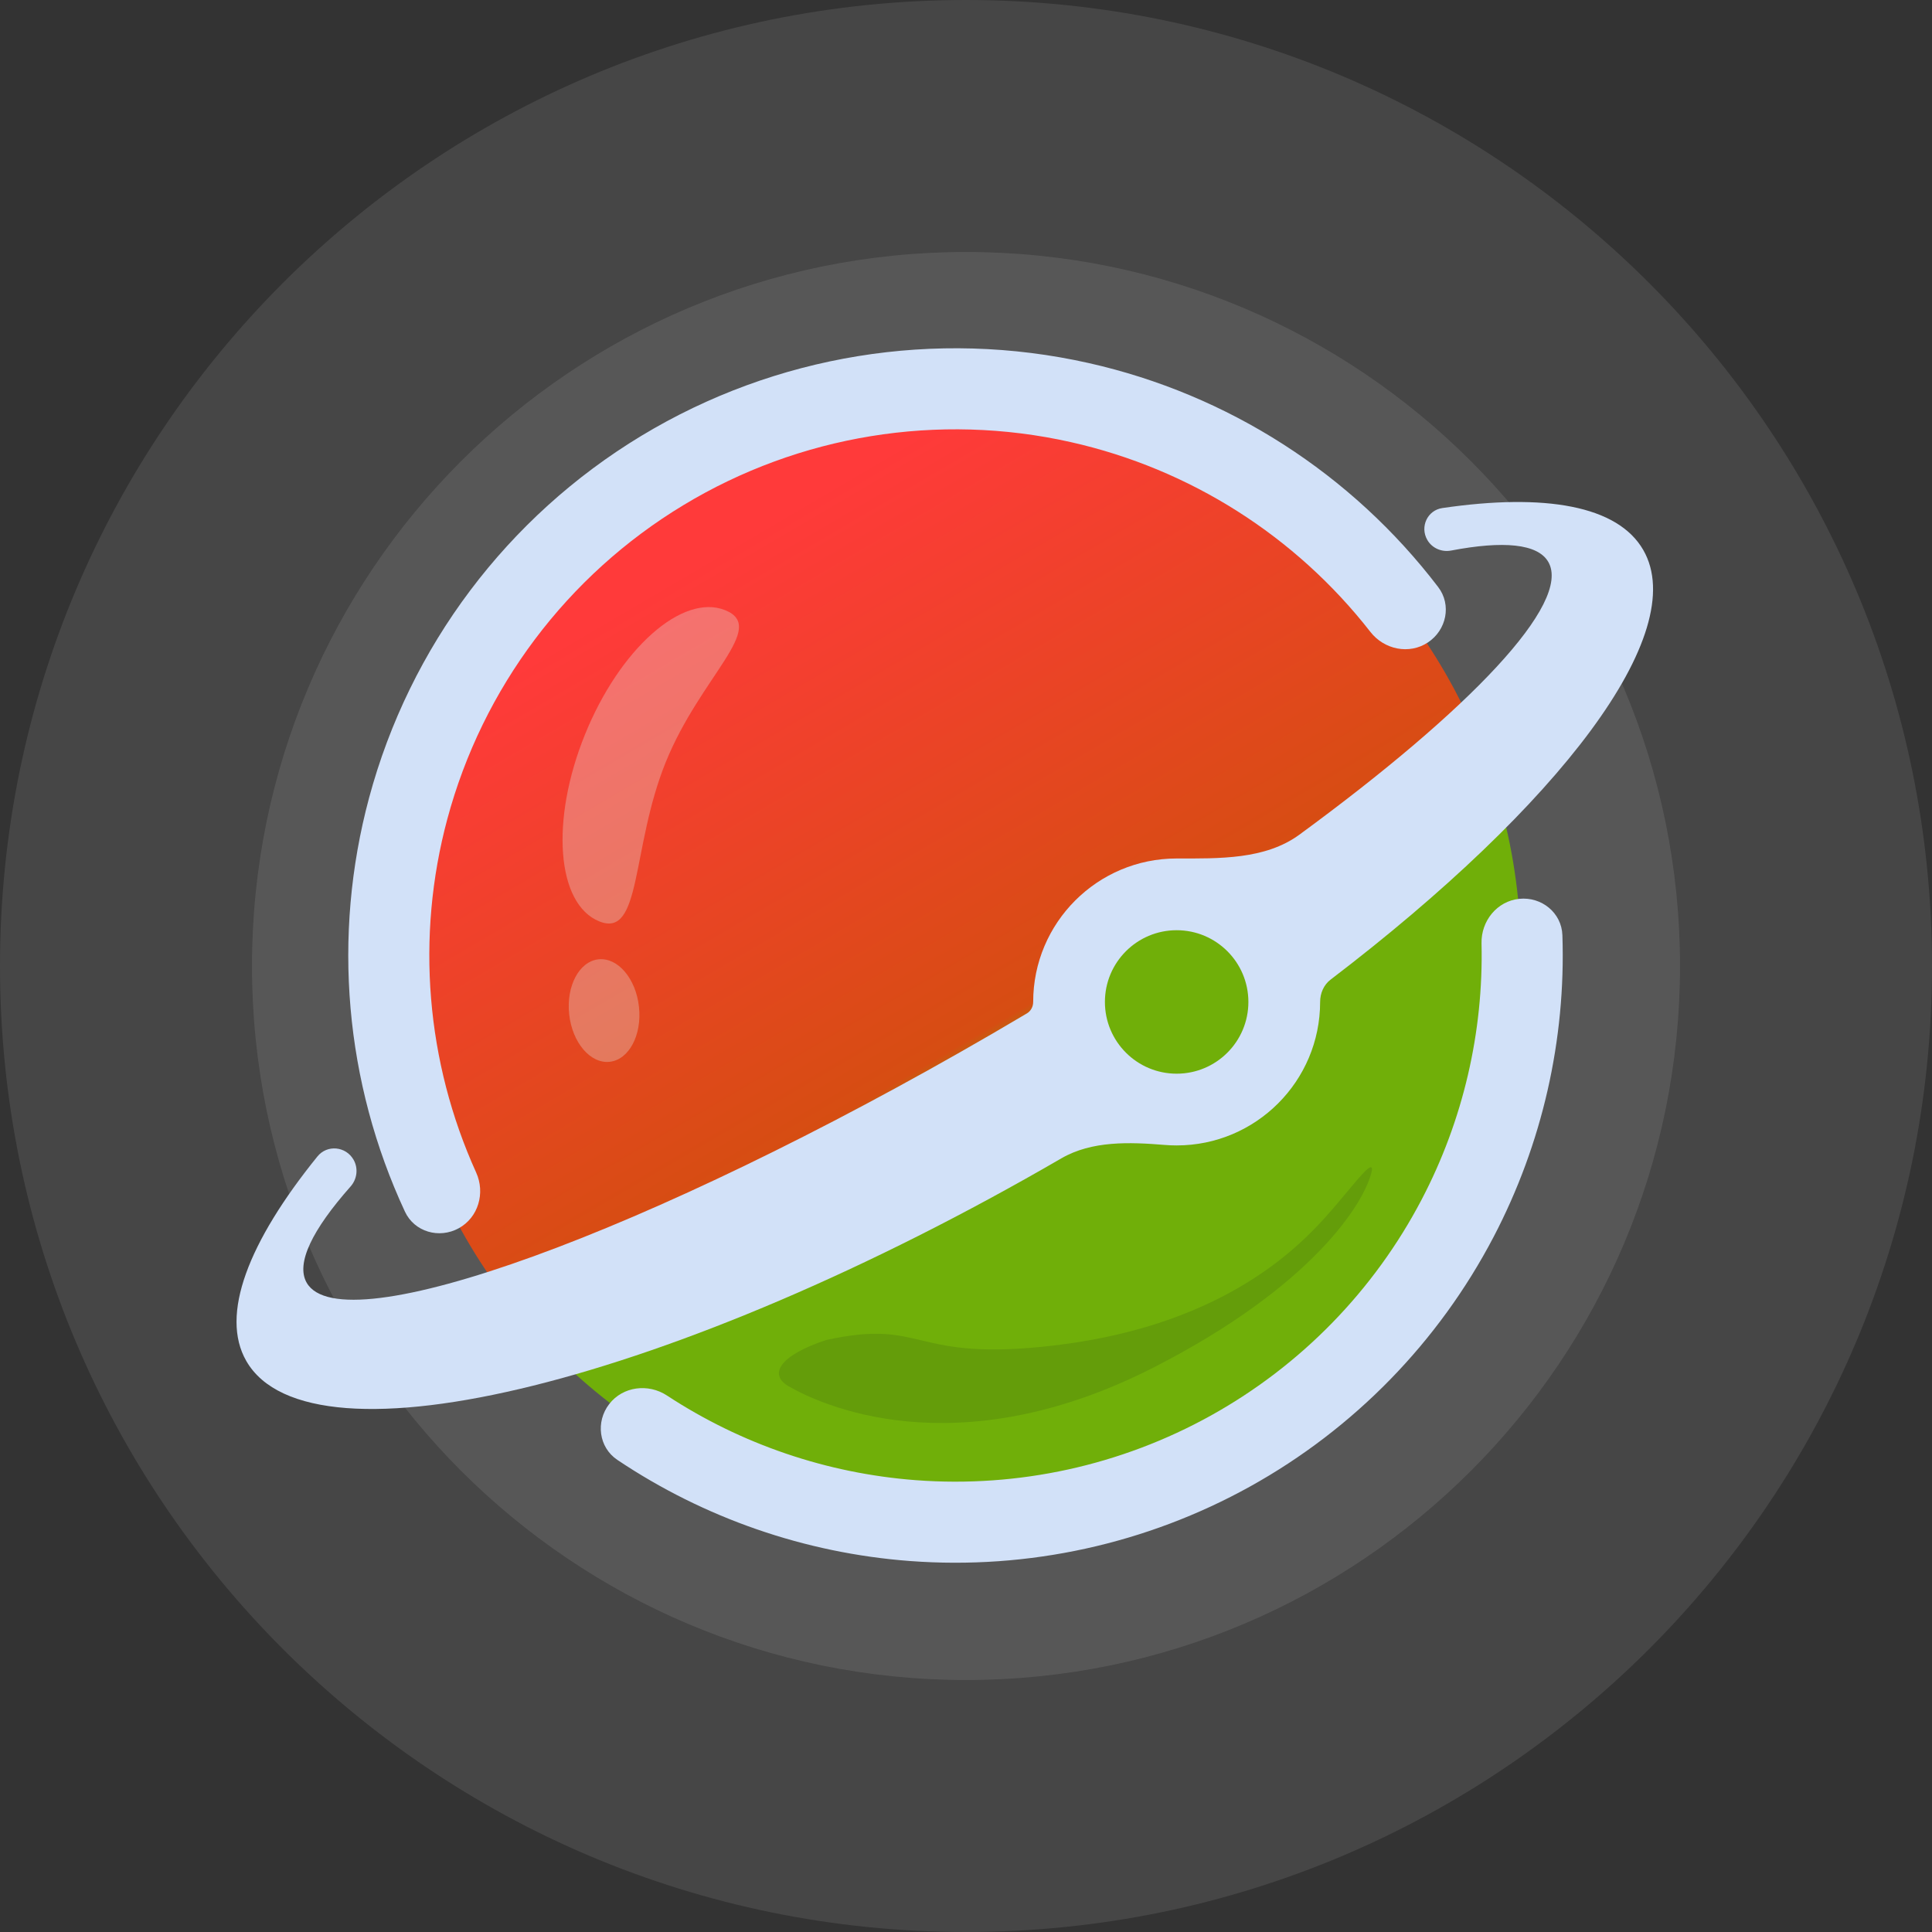
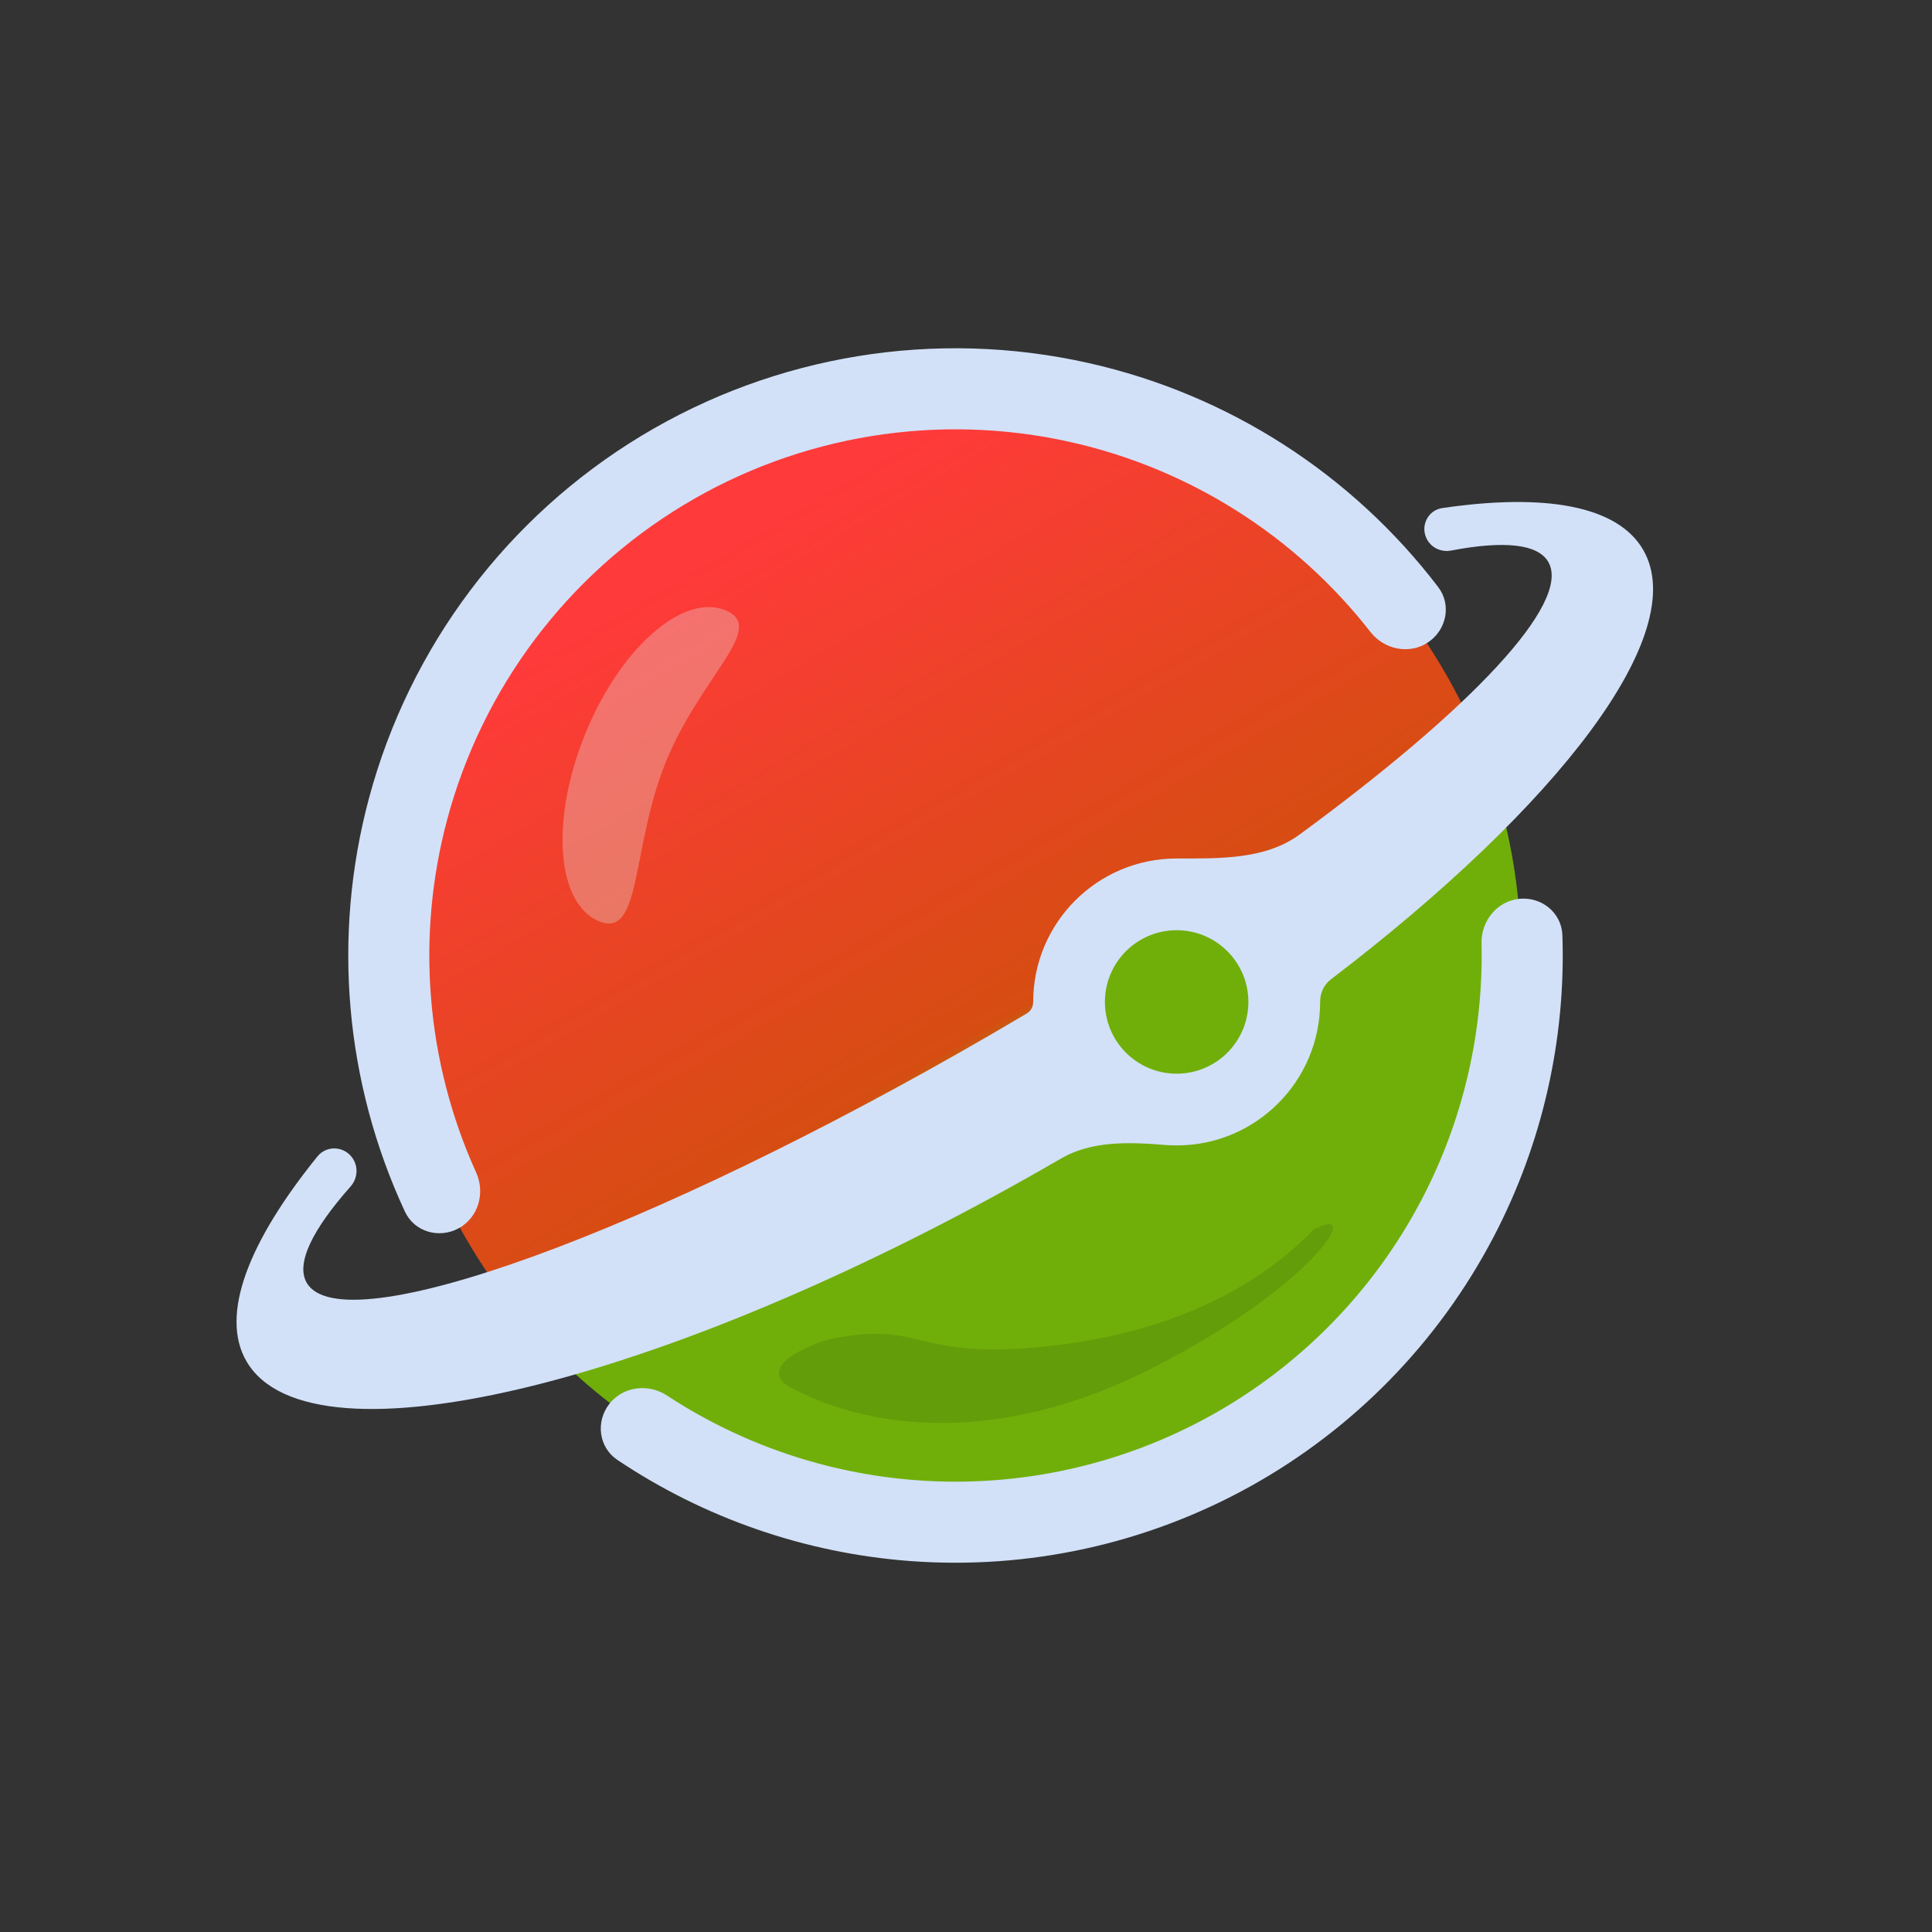
<svg xmlns="http://www.w3.org/2000/svg" width="92" height="92" viewBox="0 0 92 92" fill="none">
  <rect x="0" y="0" width="92" height="92" fill="#333333" stroke="none" />
-   <path opacity="0.096" d="M46 92C71.405 92 92 71.405 92 46C92 20.595 71.405 0 46 0C20.595 0 0 20.595 0 46C0 71.405 20.595 92 46 92Z" fill="white" />
-   <path opacity="0.096" d="M46 80C64.778 80 80 64.778 80 46C80 27.222 64.778 12 46 12C27.222 12 12 27.222 12 46C12 64.778 27.222 80 46 80Z" fill="white" />
  <circle cx="45.5" cy="45.5" r="26.924" fill="url(#paint1_linear)" />
  <path fill-rule="evenodd" clip-rule="evenodd" d="M15.116 55.069C15.579 54.496 16.467 54.583 16.834 55.222C17.07 55.632 17.007 56.146 16.694 56.5C14.867 58.563 14.079 60.168 14.604 61.082C16.292 64.021 30.895 58.72 47.223 49.242C47.786 48.915 48.344 48.588 48.897 48.259C49.089 48.146 49.199 47.935 49.199 47.712V47.712C49.199 43.939 52.258 40.88 56.031 40.88V40.88C58.054 40.88 60.245 40.94 61.877 39.745C70.015 33.784 74.849 28.708 73.73 26.761C73.229 25.887 71.587 25.742 69.099 26.217C68.65 26.302 68.192 26.104 67.965 25.708C67.607 25.086 67.972 24.297 68.682 24.193C73.57 23.478 77.037 24.075 78.252 26.192C80.529 30.156 74.265 38.333 63.362 46.648C63.034 46.898 62.863 47.3 62.863 47.712V47.712C62.863 51.485 59.804 54.544 56.031 54.544C55.841 54.544 55.654 54.536 55.468 54.521C53.787 54.384 51.997 54.314 50.538 55.161V55.161C32.167 65.824 14.791 70.144 11.728 64.808C10.47 62.618 11.819 59.143 15.116 55.069Z" fill="#D2E1F8" />
  <circle cx="56.031" cy="47.712" r="3.416" fill="#70AF09" />
  <g opacity="0.32">
    <path d="M31.703 36.292C30.046 40.383 30.569 44.698 28.536 43.875C26.504 43.052 26.199 39.068 27.856 34.976C29.513 30.885 32.504 28.235 34.537 29.058C36.569 29.881 33.36 32.2 31.703 36.292Z" fill="#E5E5E5" />
-     <path d="M30.427 47.94C30.575 49.287 29.951 50.461 29.034 50.562C28.116 50.663 27.252 49.652 27.104 48.305C26.956 46.957 27.58 45.783 28.497 45.682C29.415 45.582 30.279 46.592 30.427 47.94Z" fill="#E5E5E5" />
  </g>
-   <path d="M37.551 66.011C36.615 65.471 37.064 64.565 39.336 63.812C44.128 62.76 43.319 64.886 50.215 64.068C57.11 63.25 60.745 60.407 62.576 58.537C64.041 57.041 65.395 55.017 65.33 55.731C65.019 57.251 62.502 61.255 54.929 65.12C45.462 69.951 38.985 66.84 37.551 66.011Z" fill="#080F1B" fill-opacity="0.11" />
+   <path d="M37.551 66.011C36.615 65.471 37.064 64.565 39.336 63.812C44.128 62.76 43.319 64.886 50.215 64.068C57.11 63.25 60.745 60.407 62.576 58.537C65.019 57.251 62.502 61.255 54.929 65.12C45.462 69.951 38.985 66.84 37.551 66.011Z" fill="#080F1B" fill-opacity="0.11" />
  <path d="M67.995 30.593C68.883 30.004 69.132 28.802 68.485 27.955C64.374 22.569 58.487 18.78 51.837 17.287C44.557 15.652 36.927 16.894 30.542 20.753C24.157 24.613 19.51 30.791 17.574 37.997C15.806 44.579 16.424 51.553 19.282 57.696C19.731 58.662 20.911 59.001 21.845 58.488V58.488C22.78 57.975 23.114 56.805 22.674 55.834C20.29 50.568 19.792 44.618 21.302 38.998C22.98 32.755 27.006 27.401 32.539 24.057C38.072 20.713 44.683 19.636 50.991 21.053C56.669 22.328 61.705 25.535 65.259 30.093C65.915 30.933 67.106 31.182 67.995 30.593V30.593Z" fill="#D2E1F8" />
  <path d="M29.009 66.861C28.358 67.705 28.511 68.923 29.396 69.517C33.535 72.292 38.332 73.957 43.324 74.334C48.959 74.759 54.594 73.524 59.535 70.782C64.475 68.039 68.504 63.909 71.123 58.902C73.443 54.466 74.567 49.514 74.4 44.533C74.364 43.468 73.411 42.694 72.351 42.801V42.801C71.29 42.907 70.525 43.854 70.549 44.92C70.647 49.149 69.673 53.346 67.702 57.113C65.433 61.452 61.942 65.03 57.661 67.407C53.38 69.783 48.497 70.853 43.614 70.485C39.375 70.165 35.298 68.773 31.76 66.453C30.869 65.868 29.661 66.017 29.009 66.861V66.861Z" fill="#D2E1F8" />
  <defs>
    <linearGradient id="paint1_linear" x1="16.947" y1="-0.547" x2="57.678" y2="68.846" gradientUnits="userSpaceOnUse">
      <stop offset="0.395" stop-color="#FF3A3A" />
      <stop offset="0.72" stop-color="#D64D12" />
      <stop offset="0.75" stop-color="#70AF09" />
    </linearGradient>
  </defs>
</svg>